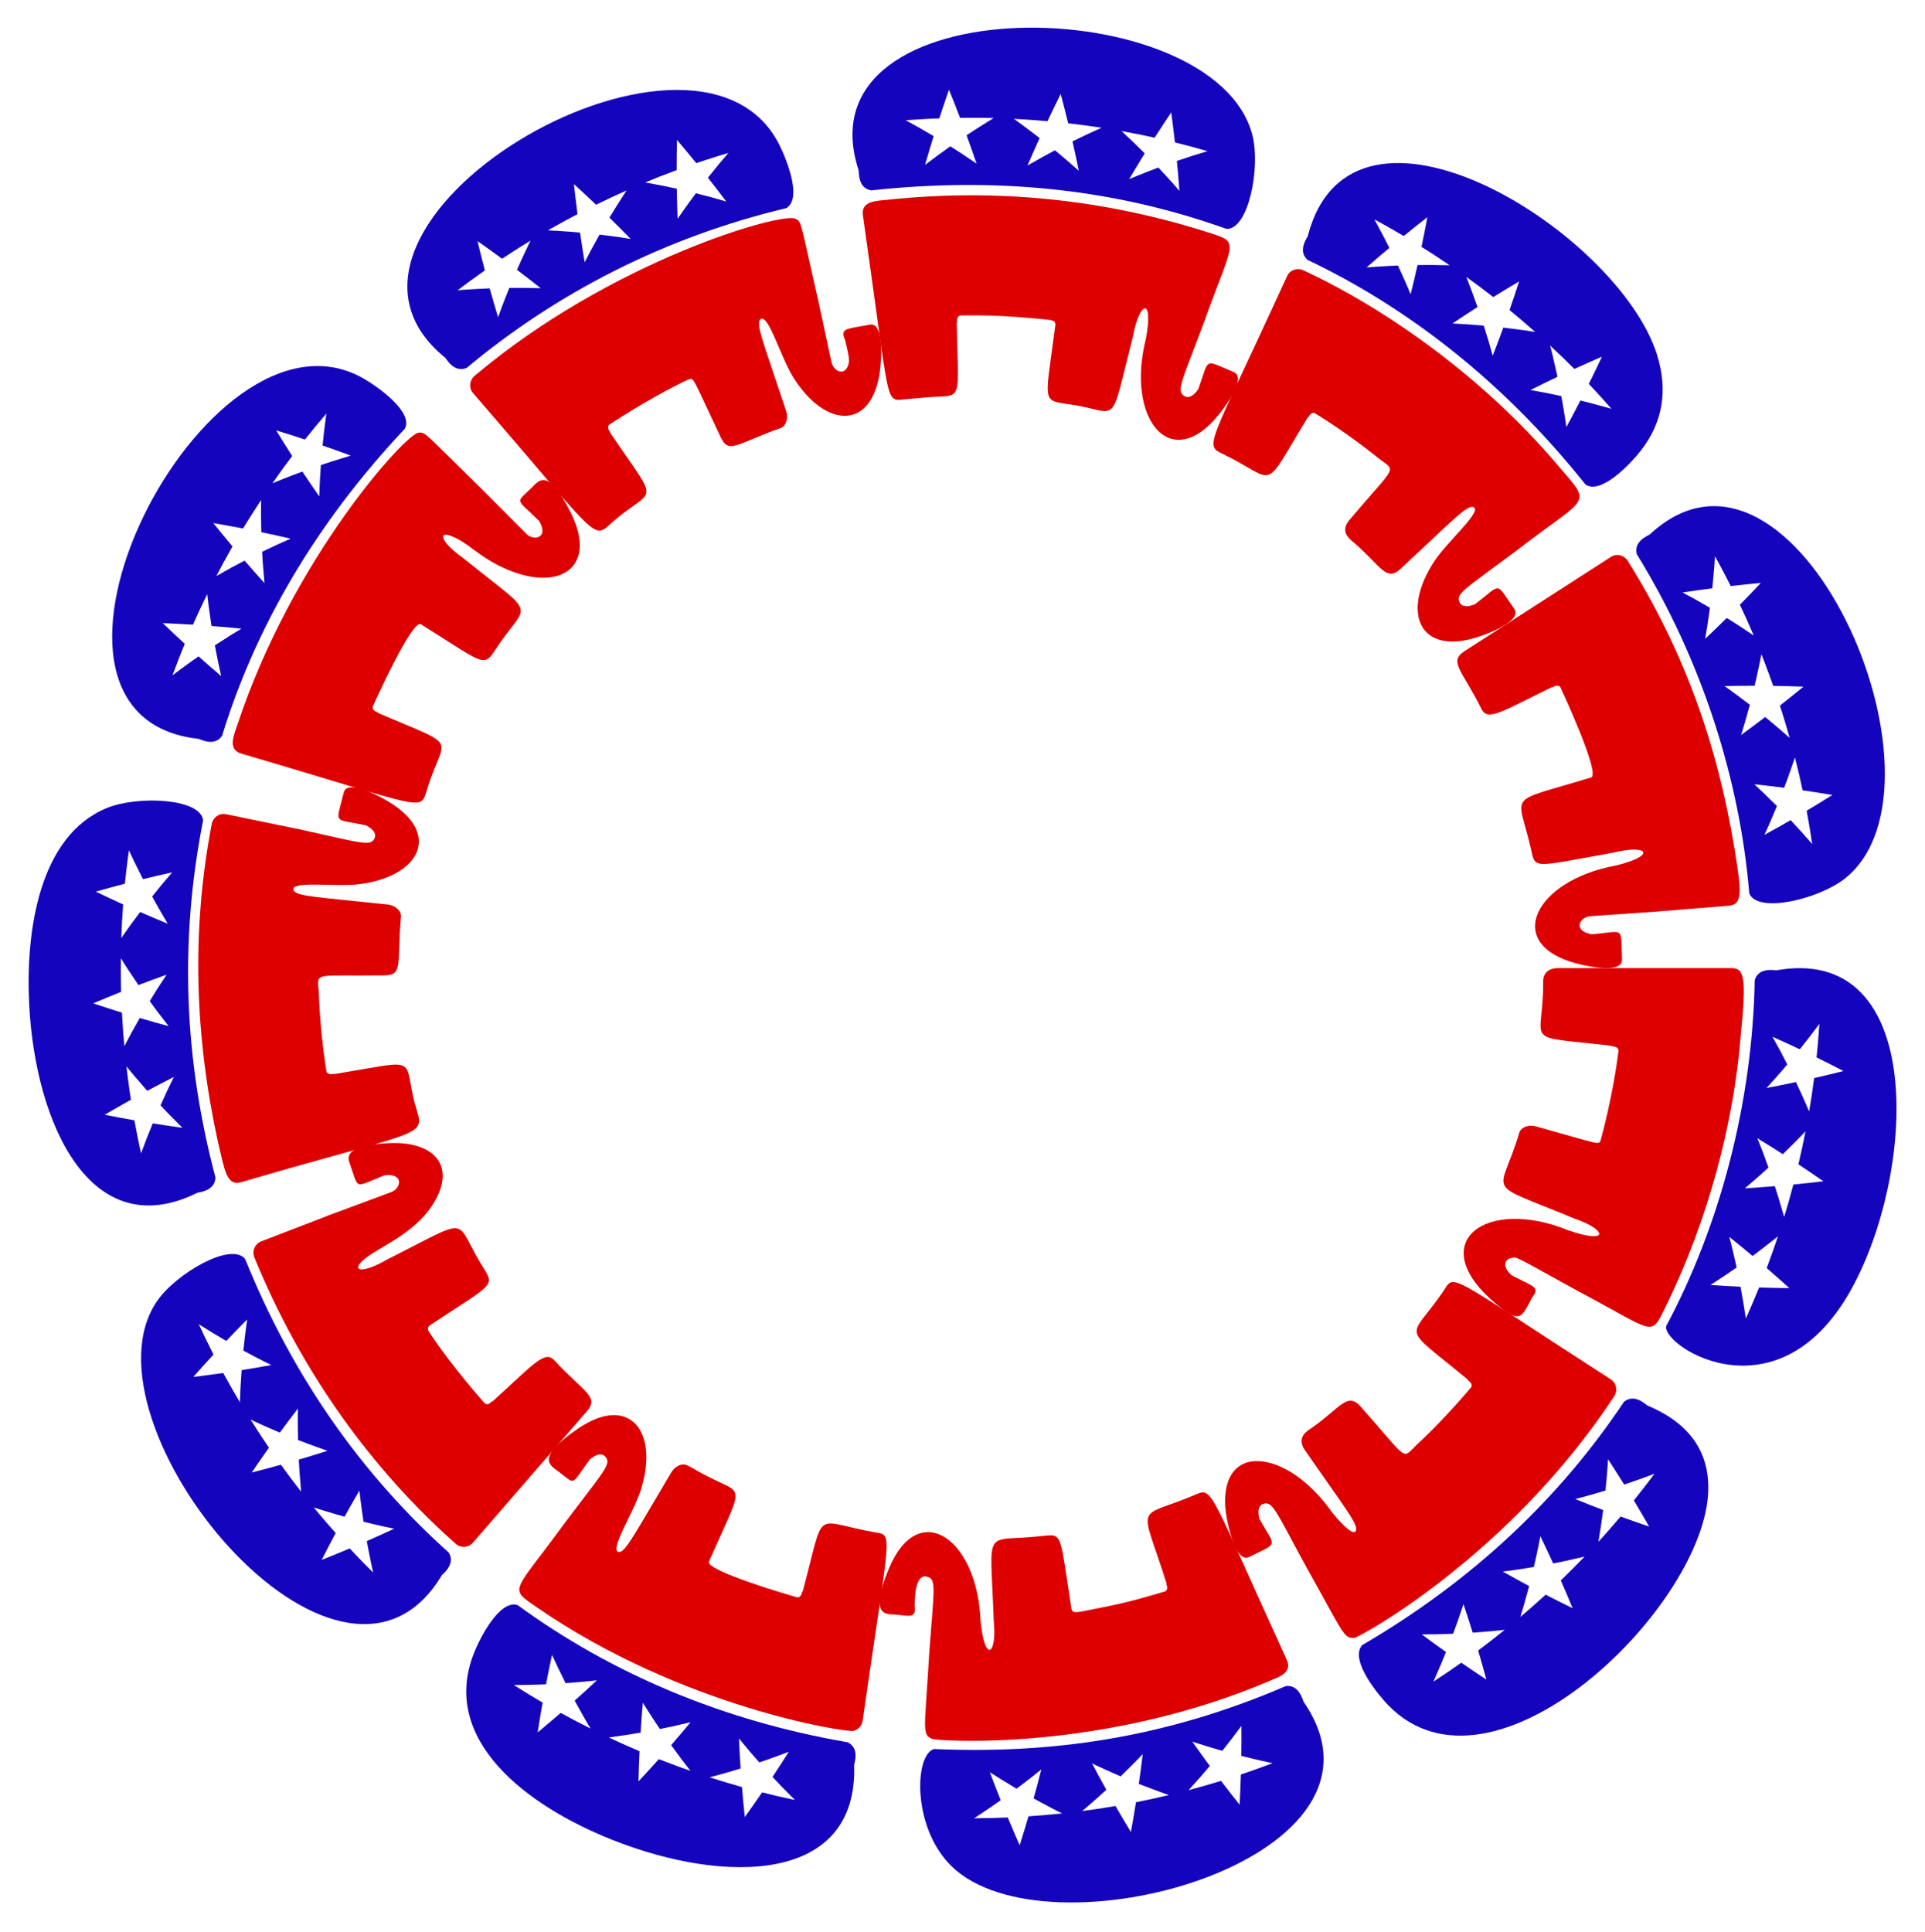
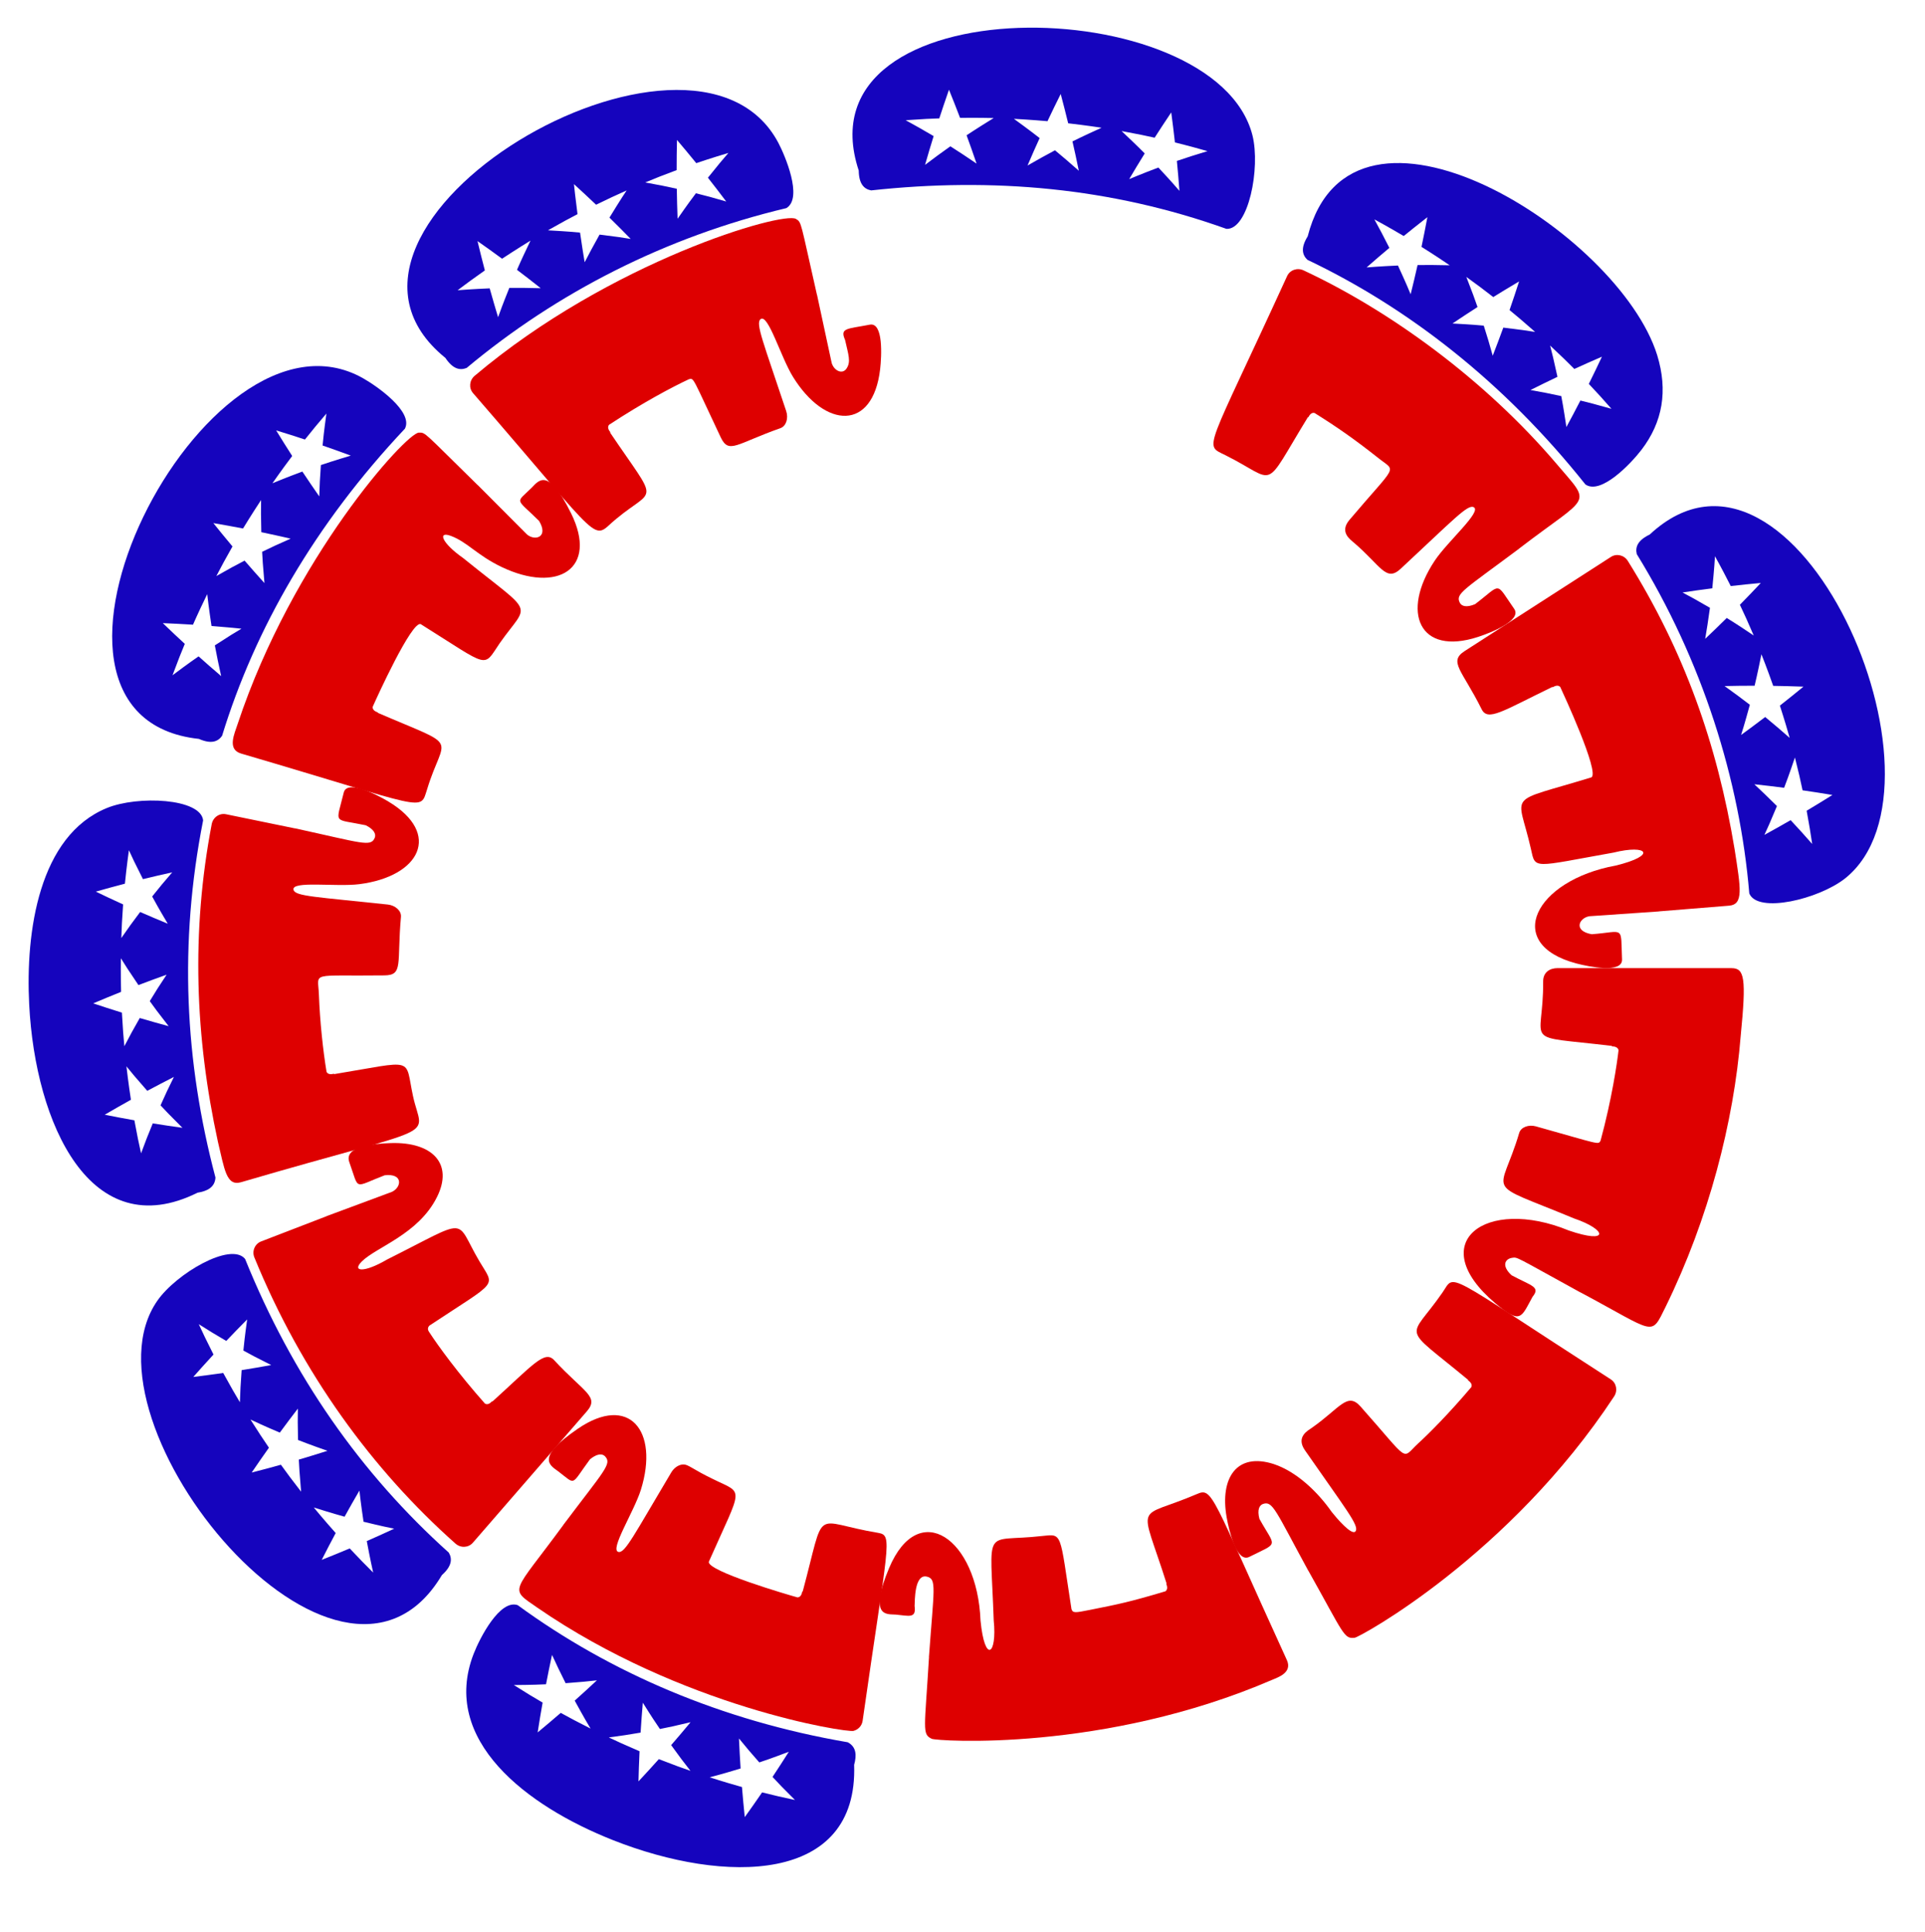
<svg xmlns="http://www.w3.org/2000/svg" version="1.1" id="Layer_1" x="0px" y="0px" viewBox="0 0 1643.337 1648.936" enable-background="new 0 0 1643.337 1648.936" xml:space="preserve">
  <g>
    <g>
      <path fill="#DE0000" d="M1308.294,1107.045c7.036-8.698-0.889-9.245-17.906-18.428c-8.875-8.19-5.472-13.955,0.407-14.856    c4.843-0.737,2.224-1.311,58.403,29.537l0.009-0.062c65.221,34.788,59.734,38.381,72.841,12.037    c36.607-74.788,58.068-157.407,63.963-231.122c4.872-49.265,3.29-57.716-7.872-57.685l-148.475-0.025    c-6.576,0.021-12.221,3.439-12.3,11.063c0.452,56.24-20.733,45.812,58.752,55.356l-0.028,0.372    c3.693,0.105,5.188,1.404,5.636,3.282c-1.275,11.368-5.811,41.984-15.305,77.064c-2.001,3.962-0.251,3.316-55.203-12.045    c-6.173-1.723-12.817,0.605-14.298,5.599c-16.433,55.522-32.43,40.052,46.704,72.955c28.494,9.646,30.521,22.354-4.425,10.317    c-70.759-29.104-123.974,10.204-62.94,61.896C1298.451,1131.105,1298.576,1124.59,1308.294,1107.045z" />
-       <path fill="#1504BD" d="M1422.394,1132.023c45.741-85.578,73.645-190.173,75.59-295.592c2.055-5.946,7.133-9.536,18.336-8.101    c124.604-22.288,119.975,159.996,69.363,262.165C1524.037,1216.558,1418.939,1150.302,1422.394,1132.023z M1533.153,923.719    c4.696,9.876,6.968,14.984,11.264,25.033c2.428-14.648,1.671-9.759,4.285-28.446c9.127-2.084,17.619-4.139,25.047-6.017    c-7.216-3.757-15.687-8.046-22.988-11.636c0.486-4.295,1.685-17.5,2.397-28.641c-3.738,5.058-6.307,8.661-16.715,21.736    c-7.321-3.466-15.896-7.407-23.299-10.706c5.346,9.568,7.965,14.455,12.618,23.634c-3.486,4.119-6.678,7.983-17.71,20.092    C1516,927.265,1525.248,925.404,1533.153,923.719z M1515.112,1012.584c2.257,6.959,3.661,11.127,7.979,26.287    c4.915-16.536,3.249-10.656,7.866-27.692c10.473-1.018,17.818-1.827,25.636-2.772c-6.694-4.66-14.532-9.986-21.331-14.49    c1.376-5.753,4.047-17.731,6.048-28.138c-3.397,3.558-7.16,7.591-19.343,19.462c-6.835-4.383-14.827-9.378-21.759-13.599    c4.218,10.549,4.991,12.458,9.507,25.069c-5.951,5.536-15.869,14.054-20.123,17.679    C1497.609,1013.917,1506.965,1013.255,1515.112,1012.584z M1485.837,1098.429c1.755,9.215,3.127,17.784,4.56,27.095    c6.188-13.79,9.676-22.462,11.312-26.466c7.78,0.26,17.818,0.494,25.815,0.552c-6.043-5.476-13.158-11.778-19.331-17.119    c3.431-9.042,7.422-20.401,9.632-27.127c-7.033,5.718-19.37,15.156-21.691,16.823c-5.847-4.911-12.734-10.591-19.836-16.277    c1.352,5.198,2.645,9.907,6.234,26.09c-4.356,3.095-15.77,10.79-22.274,14.931    C1468.63,1097.538,1477.486,1098.047,1485.837,1098.429z" />
    </g>
    <g>
      <path fill="#DE0000" d="M1066.313,1329.12c26-12.983,22.682-7.575,8.832-32.545c-2.051-7.831-0.022-11.686,3.121-12.743    c8.271-2.839,10.599,5.662,38.498,56.83l0.042-0.047c30.686,54.688,30.365,58.585,39.735,57.444    c4.434-0.578,131.978-70.197,221.397-205.989c3.264-4.958,1.98-11.5-2.864-14.6c-145.406-93.672-132.251-90.494-143.706-74.044    c-28.896,41.816-36.398,26.1,22.023,74.559l-0.231,0.294c3.051,2.094,3.588,3.984,2.922,5.785    c-18.884,22.327-36.561,40.1-45.608,48.281c-14.566,13.572-6.062,16.617-49.002-31.671c-11.345-12.748-17.38,1.26-41.721,18.305    c-2.714,1.976-13.836,7.391-5.745,19.057c35.269,50.807,46.469,64.369,43.229,69.095c-3.084,4.463-16.877-12.04-20.34-16.411    c-12.181-17.397-30.225-34.587-49.622-40.955c-31.372-10.071-46.016,11.626-40.13,45.347    C1049.125,1306.445,1055.658,1334.128,1066.313,1329.12z" />
-       <path fill="#1504BD" d="M1162.923,1404.326c94.769-55.311,168.924-125.918,223.458-207.711c4.936-3.897,11.143-4.174,19.787,3.101    c35.177,14.66,54.662,39.432,51.915,76.969c-7.338,99.132-183.94,270.063-272.796,179.158    C1177.052,1447.416,1151.577,1416.972,1162.923,1404.326z M1368.617,1289.046c-0.985,7.719-3.032,21.176-4.086,27.131    c3.32-3.574,11.104-12.311,18.963-21.6c6.873,2.508,14.75,5.295,24.364,8.573c-4.046-7.084-8.855-15.287-13.063-22.282    c6.746-8.384,14.269-18.205,17.584-22.743c-6.912,2.631-19.576,7.146-25.847,9.197c-5.096-8.197-9.387-14.921-13.775-21.63    c-0.185,3.036-0.488,9.292-2.178,26.725c-7.447,2.2-18.293,5.357-25.816,7.237    C1352.882,1282.969,1360.049,1285.779,1368.617,1289.046z M1305.397,1353.926c-4.142,15.514-5.476,19.716-7.507,26.372    c8.732-7.39,17.926-15.612,21.57-18.997c7.239,3.731,15.725,7.983,23.049,11.549c-3.385-8.225-6.876-16.413-10.107-23.718    c12.583-12.322,8.265-8.003,20.311-20.337c-16.004,3.753-19.86,4.452-26.82,5.829c-3.161-6.932-6.78-14.647-10.888-23.158    c-0.27,1.434-2.852,14.58-5.588,26.183c-10.211,1.709-16.122,2.618-26.502,3.936    C1289.971,1345.564,1298.249,1350.107,1305.397,1353.926z M1234.443,1410.263c-3.68,9.064-4.829,11.967-10.775,25.244    c13.679-8.997,9.233-6.015,23.813-16.12c6.511,4.505,14.761,10.023,21.394,14.36c-2.091-7.732-4.669-16.864-7.008-24.793    c1.001-0.719,10.199-7.573,22.701-17.638c-9.029,0.962-12.683,1.382-27.321,2.422c-2.406-7.732-5.311-16.706-7.895-24.385    c-4.304,13.069-5.349,15.82-8.846,25.286c-4.089,0.17-9.933,0.484-26.77,0.582    C1220.222,1400.049,1227.844,1405.585,1234.443,1410.263z" />
    </g>
    <g>
      <path fill="#DE0000" d="M764.647,1378.3c11.262,0.982,17.627,3.68,16.133-7.315c0.264-4.091-0.333-27.769,10.566-25.078    c8.437,2.086,5.934,9.643,1.677,68.636l0.06-0.017c-3.718,62.056-6.123,65.835,2.37,69.809    c4.348,1.997,146.94,11.65,290.817-50.442c4.602-2.012,17.254-5.965,12.287-16.819c-64.611-141.32-63.242-147.608-76.83-141.641    c-52.9,22.616-48.818,3.921-25.82,76.362l-0.35,0.129c1.433,3.405,0.872,5.304-0.649,6.491    c-30.439,9.068-39.371,10.891-64.362,15.859c-12.756,2.522-14.538,2.881-15.83-0.605c-10.344-66.606-7.348-64.233-25.45-62.424    c-50.686,5.766-43.773-10.879-40.945,71.918c3.048,29.814-7.661,37.176-11.262,0.268c-2.707-70.261-52.867-104.679-78.059-44.83    C741.015,1381.373,757.657,1377.701,764.647,1378.3z" />
-       <path fill="#1504BD" d="M797.434,1493.051c98.695,4.303,196.203-8.904,300.32-53.754c8.281-0.779,12.543,5.364,15.002,13.309    c91.491,132.161-208.525,218.098-296.35,144.2C778.367,1565.115,779.906,1497.842,797.434,1493.051z M1032.829,1507.513    c-6.357,7.498-8.31,9.845-18.139,20.625c15.827-4.276,10.714-2.845,27.685-7.891c5.835,7.648,10.886,14.102,15.861,20.316    c0.442-8.264,0.837-17.743,1.081-25.752c4.444-1.448,16.134-5.534,27.103-9.699c-6.613-1.4-11.113-2.29-26.741-6.191    c0.126-8.218,0.161-17.656,0.098-25.644c-6.503,8.838-9.517,12.783-16.301,21.282c-3.086-0.87-8.962-2.434-25.631-7.793    C1022.501,1493.374,1028.017,1501.01,1032.829,1507.513z M944.453,1527.857c-4.266,3.907-7.891,7.311-20.611,18.146    c18.021-2.524,12.923-1.735,28.443-4.311c4.228,7.364,8.747,15.026,13.129,22.21c1.469-8.015,3.076-17.376,4.362-25.43    c7.83-1.508,20.441-4.251,28.123-6.118c-7.856-2.668-20.388-7.478-25.72-9.549c1.159-8.025,2.404-17.406,3.376-25.453    c-5.134,5.375-7.934,8.375-18.887,19.035c-8.145-3.451-21.993-9.83-24.417-11.026    C935.839,1512.158,940.021,1519.915,944.453,1527.857z M854.296,1536.764c-3.954,2.798-8.248,5.926-22.695,15.394    c18.903-0.241,13.187-0.09,28.701-0.682c5.257,12.659,8.762,20.489,10.187,23.707c2.431-7.645,5.211-16.735,7.541-24.68    c8.783-0.563,22.643-1.789,28.636-2.469c-7.586-3.77-21.024-10.946-24.268-12.772c2.048-7.392,4.355-15.995,6.582-24.803    c-4.456,3.62-8.157,6.702-21.132,16.482c-4.238-2.415-20.021-12.18-22.797-14.042    C848.313,1521.612,851.465,1529.709,854.296,1536.764z" />
    </g>
    <g>
      <path fill="#DE0000" d="M476.582,1256.038c15.574,11.844,10.34,12.304,27.096-10.323c6.276-5.101,10.676-4.906,12.908-2.432    c5.958,6.441-0.616,11.804-35.793,58.569l0.06,0.018c-43.436,59.233-46.781,53.422-22.29,70.4    c123.289,85.01,263.57,106.805,270.004,105.31c4.021-1.019,7.223-4.291,7.835-8.595c21.629-151.576,26.052-158.164,13.537-160.412    c-57.623-9.489-44.566-24.733-64.692,50.046l-0.363-0.084c-0.633,3.642-2.128,4.929-4.045,5.09    c-7.815-2.105-77.457-22.516-75.719-30.439c29.199-66.016,30.371-57.291,3.248-70.723c-17.017-8.233-20.526-12.176-24.676-12.314    c-4.083-0.114-8.239,2.753-10.611,6.731c-31.79,53.35-39.399,68.928-45.022,67.961c-8.1-1.415,13.144-34.218,19.057-53.123    c15.759-50.69-10.348-81.809-53.744-52.131C456.671,1244.707,469.598,1250.861,476.582,1256.038z" />
      <path fill="#1504BD" d="M441.935,1370.23c78.885,57.641,174.005,98.569,281.784,117.059c7.369,3.923,7.71,11.085,5.443,19.259    c3.543,101.871-110.693,101.976-205.88,64.276c-73.736-29.113-147.5-85.365-118.974-158.932    C409.839,1397.635,426.872,1365.05,441.935,1370.23z M632.24,1509.663c-15.701,4.762-20.479,5.967-26.393,7.531    c10.38,3.363,22.514,6.938,27.562,8.309c0.658,8.118,1.535,17.569,2.38,25.672c4.445-6.166,8.921-12.508,14.814-21.099    c16.792,4.094,10.774,2.707,28.043,6.487c-10.722-10.637-13.154-13.284-19.155-19.683c4.402-6.624,9.531-14.532,13.914-21.474    c-16.626,6.28-22.229,8.076-25.202,9.077c-7.008-7.941-10.649-12.189-17.356-20.434    C631.205,1492.446,631.726,1501.889,632.24,1509.663z M546.864,1479.045c-11.169,1.91-15.961,2.638-27.145,4.113    c12.509,5.841,7.501,3.588,26.255,11.788c-0.469,10.265-0.745,18.472-0.92,25.737c5.472-5.843,11.878-12.839,17.385-18.999    c19.24,7.333,14.07,5.443,26.995,9.996c-6.753-8.675-8.377-10.73-16.483-21.958c5.218-6.014,11.324-13.213,16.566-19.546    c-14.3,3.432-17.929,4.128-26.165,5.791c-3.7-5.463-6.24-9.103-14.601-22.466C548.059,1461.57,547.366,1470.966,546.864,1479.045z     M466.13,1437.788c-4.701,0.204-10.275,0.514-27.455,0.651c16.251,10.146,11.485,7.255,24.555,14.977    c-1.492,8.323-2.956,17.075-4.231,25.448c6.277-5.192,13.534-11.333,19.69-16.667c5.267,2.938,16.56,8.959,25.464,13.392    c-1.634-2.748-4.957-8.166-13.544-23.855c5.992-5.349,12.971-11.721,18.949-17.311c-8.884,0.972-12.303,1.375-26.699,2.43    c-3.486-6.844-9.371-19.163-11.602-24.149C469.546,1420.519,467.59,1430.18,466.13,1437.788z" />
    </g>
    <g>
      <path fill="#DE0000" d="M298.255,992.227c8.767,24.593,3.067,21.33,30.176,11.038c15.977-1.809,14.441,10.272,6.155,14.162    l-55.753,20.713l0.041,0.048l-55.922,21.553c-5.36,2.047-8.073,8.243-5.781,13.721c40.378,98.843,101.034,181.531,171.661,244.226    c4.439,3.94,11.092,3.601,14.848-0.754l97.297-112.152c10.905-12.657-2.268-16.001-27.874-43.636    c-8.133-8.8-17.748,3.56-52.706,35.248l-0.258-0.271c-2.505,2.724-4.451,2.987-6.138,2.071    c-22.588-25.473-39.941-49.174-47.814-61.367c-1.325-2.02-1.036-3.792,0.442-5.268c59.438-39.333,55.908-32.375,42.728-54.7    c-22.041-37.228-6.582-37.861-79.049-1.604c-19.461,11.441-30.246,10.387-21.46,1.607c12.38-12.346,48.313-23.157,64.171-54.951    c14.269-28.455-3.849-47.147-39.127-46.128C319.128,976.217,293.159,978.489,298.255,992.227z" />
      <path fill="#1504BD" d="M209.242,1074.717c40.252,99.657,98.743,183.206,173.893,250.687c3.152,5.444,2.542,11.631-5.884,19.154    c-87.361,146.652-315.178-130.974-242.84-234.319C150.37,1087.3,197.065,1059.788,209.242,1074.717z M294.158,1294.74    c-9.949-2.74-24.064-7.121-26.29-7.877c0.799,1.002,7.935,9.684,18.705,21.825c-3.499,6.529-7.669,14.499-11.928,22.9    c7.588-3.004,16.376-6.597,23.898-9.774c7.081,7.599,15.283,15.957,20.025,20.617c-2.168-9.58-5.035-24.317-5.451-26.877    c8.683-3.817,16.54-7.391,23.368-10.582c-4.733-0.978-9.925-1.984-26.142-5.94c-0.311-1.874-2.316-15.634-3.52-26.572    C302.528,1279.797,298.336,1287.163,294.158,1294.74z M238.861,1222.966c-15.463-6.615-20.307-8.957-25.04-11.184    c5.406,8.648,12.133,18.803,15.761,24.053c-4.897,6.888-10.312,14.704-14.704,21.189c8.282-2.094,16.52-4.293,24.921-6.648    c9.252,12.693,5.838,8.113,17.252,22.999c-1.462-16.621-1.655-21.353-1.972-27.383c7.199-2.114,15.544-4.656,24.475-7.504    c-2.506-0.815-16.142-5.697-25.141-9.236c-0.327-14.229-0.26-17.211-0.138-26.802    C249.327,1208.879,243.656,1216.429,238.861,1222.966z M193.156,1144.687c-9.748-5.679-13.923-8.231-23.448-14.281    c6.069,13.002,3.879,8.448,12.552,25.894c-6.861,7.459-12.419,13.653-17.242,19.131c8.076-0.981,17.471-2.23,25.527-3.396    c9.9,17.748,7.213,13.082,14.252,24.988c0.405-10.923,0.486-13.649,1.486-27.404c7.99-1.278,17.285-2.875,25.25-4.339    c-13.132-6.539-16.347-8.329-23.768-12.365c0.645-6.281,1.035-10.74,3.241-26.593    C205.297,1132.061,198.728,1138.82,193.156,1144.687z" />
    </g>
    <g>
      <path fill="#DE0000" d="M293.461,676.531c-6.744,27.963-9.718,21.966,18.804,27.972c7.178,3.556,8.934,7.651,7.641,10.708    c-3.336,8.014-10.561,4.441-68.231-8.133l0.008,0.062l-58.707-12.055c-5.652-1.178-11.115,2.605-12.236,8.435    c-17.629,92.081-14.207,181.657,5.328,271.34c5.548,22.814,7.007,38.107,19.772,34.325    c175.023-51.275,154.927-35.324,146.727-73.585c-7.263-33.48,3.014-30.286-67.408-18.655l-0.075-0.366    c-3.577,0.931-5.369,0.102-6.313-1.577c-2.918-17.466-5.683-42.809-6.542-66.078c-0.697-19.913-8.667-15.491,56.03-16.285    c16.196-0.205,10.483-10.054,14.029-49.943c0.48-5.371-5.06-9.871-11.199-10.532c-61.301-6.575-79.088-6.999-80.505-12.546    c-2.054-8.025,36.283-2.325,56.206-4.858c51.738-6.592,70.619-42.973,24.895-70.451    C322.151,678.574,296.337,665.119,293.461,676.531z" />
      <path fill="#1504BD" d="M173.4,700.298c-20.735,105.075-15.723,205.7,10.538,304.913c-0.475,8.363-7.051,11.634-15.292,12.931    C77.525,1063.469,30.13,959.607,24.92,857.546c-3.244-62.674,8.462-144.139,66.287-167.764    C117.613,678.966,171.355,681.426,173.4,700.298z M125.725,931.192c-10.611-12.039-12.964-15.003-17.785-20.887    c1.43,12.461,3.488,26.596,3.83,28.505c-7.12,3.96-15.348,8.661-22.372,12.782c7.377,1.477,16.052,3.123,25.32,4.755    c3.689,19.26,2.549,13.678,5.714,28.206c3.719-10.078,5.863-15.652,9.987-25.578c7.911,1.274,17.234,2.668,25.322,3.78    c-11.52-11.435-14.607-14.812-18.699-19.182c4.041-9.093,6.557-14.418,11.414-24.246    C141.232,922.992,132.864,927.36,125.725,931.192z M118.189,840.925c-9.064-13.343-10.982-16.504-15.012-22.919    c-0.161,13.223,0.131,27.206,0.198,28.701c-7.555,3.019-16.317,6.636-23.805,9.827c6.971,2.339,15.147,4.996,24.501,7.91    c1.285,20.338,0.848,14.662,2.091,28.661c4.828-9.297,7.599-14.344,13.155-24.068c7.763,2.287,16.83,4.848,24.647,6.958    c-9.954-12.748-12.104-15.833-16.118-21.376c5.947-9.71,6.99-11.434,14.388-22.579    C134.604,834.76,125.755,838.031,118.189,840.925z M122.046,750.475c-7.325-14.43-8.871-17.91-11.999-24.669    c-1.687,12.096-3.264,26.519-3.416,28.553c-7.879,2.05-17.027,4.542-24.857,6.771c6.617,3.196,14.795,7.051,23.323,10.929    c-1.234,19.438-0.973,14.137-1.526,28.686c6.493-9.342,9.19-13.081,16.071-22.218c7.408,3.24,16.086,6.919,23.574,9.992    c-8.359-14.05-10.621-18.318-13.307-23.233c6.276-7.896,9.949-12.31,17.113-20.613    C139.111,746.414,129.91,748.553,122.046,750.475z" />
    </g>
    <g>
      <path fill="#DE0000" d="M453.822,416.412c-13.894,13.669-13.944,8.203,6.38,28.285c8.344,13.91-3.47,17.36-10.345,11.527    l-41.993-42.127l-0.027,0.057c-46.329-45.359-44.346-44.996-50.272-44.843c-10.93,0.335-107.595,106.992-154.603,248.468    c-2.843,8.759-9.309,21.968,2.94,25.522c160.722,47.147,152.353,50.01,158.746,30.381c14.463-47.554,30.002-34.084-42.195-65.189    l0.137-0.347c-3.516-1.15-4.569-2.812-4.446-4.728c3.231-7.394,33.303-73.521,40.989-70.637    c59.931,37.543,52.856,37.709,67.487,16.267c25.17-35.901,31.148-22.233-31.239-72.668    c-18.435-12.945-22.057-23.292-10.331-18.861c14.095,5.31,22.201,16.484,43.232,26.522c47.606,22.74,82.657,1.641,59.245-45.854    C467.765,398.119,459.831,410.346,453.822,416.412z" />
      <path fill="#1504BD" d="M345.673,365.943c-77.065,81.841-128.059,170.826-156.088,262.177c-3.598,5.147-9.454,7.176-19.811,2.642    c-178.782-19.318,5.616-383.58,139.988-307.963C322.188,329.786,353.048,351.541,345.673,365.943z M180.568,534.376    c-0.241-1.513-2.316-15.228-3.67-27.191c-2.824,5.697-8.305,17.323-12.148,26.087c-8.138-0.517-17.626-1.01-25.777-1.34    c7.032,6.772,12.931,12.314,18.79,17.699c-5.203,12.734-3.207,7.65-10.486,26.807c14.603-10.927,19.424-14.167,22.25-16.128    c5.572,4.996,11.443,10.155,19.283,16.86c-1.633-7.137-4.289-20.004-5.408-26.258c13.398-8.709,16.66-10.597,22.728-14.236    C198.957,535.945,190.481,535.165,180.568,534.376z M223.073,454.296c-0.363-14.59-0.295-18.017-0.196-27.436    c-8.337,12.671-14.774,23.24-15.397,24.291c-7.991-1.545-17.323-3.237-25.349-4.599c4.747,5.932,10.323,12.756,16.336,19.924    c-9.048,16.186-6.524,11.526-13.766,25.262c12.498-7.117,15.211-8.504,24.098-13.154c5.286,6.119,11.527,13.177,16.958,19.176    c-1.46-16.125-1.666-20.89-1.983-26.71c9.454-4.568,11.81-5.727,24.327-11.229C240.215,457.984,231,455.951,223.073,454.296z     M275.383,380.305c0.616-6.153,0.99-10.624,3.25-27.255c-11.392,13.476-7.477,8.746-18.312,22.158    c-7.641-2.54-16.083-5.221-24.575-7.801c4.179,6.84,9.219,14.887,13.692,21.846c-3.086,4.032-10.343,13.899-16.859,23.289    c5.31-2.195,10.234-4.292,25.539-9.993c4.482,6.751,9.791,14.556,14.429,21.207c0.39-11.219,0.467-13.622,1.393-26.76    c11.095-3.765,24.096-7.643,25.534-8.058C290.175,385.497,282.31,382.697,275.383,380.305z" />
    </g>
    <g>
      <path fill="#DE0000" d="M742.606,277.134c-19.579,3.808-25.786,2.667-21.187,13.028c2.821,12.677,5.16,18.461,1.334,24.327    c-3.635,5.584-10.774,1.911-12.75-4.591L697.5,251.754l-0.053,0.033c-14.361-63.051-12.953-61.93-17.995-64.922    c-11.048-6.614-158.211,35.872-274.246,133.952c-4.531,3.834-5.146,10.457-1.358,14.801    C520.254,469.891,504.046,460.69,526.079,442.921c33.351-27.67,37.068-10.994-5.288-73.688l0.304-0.216    c-2.342-2.867-2.326-4.828-1.179-6.365c28.595-18.798,54.04-32.337,68.278-38.957c4.368-1.032,2.767-1.779,27.076,49.648    c6.969,14.614,13.22,5.494,50.986-7.85c4.79-1.678,6.982-8.295,4.914-14.541c-19.427-58.586-26.382-74.885-21.928-78.473    c6.445-5.171,17.146,32.094,27.678,49.16c27.433,44.455,68.23,46.551,74.429-6.469    C752.641,304.011,754.173,275.056,742.606,277.134z" />
      <path fill="#1504BD" d="M671.29,177.67c-103.153,24.558-196.01,72.152-272.916,136.417c-5.839,2.345-11.88,0.863-18.135-8.542    C240.683,192.548,591.929-14.921,664.434,121.879C669.783,131.967,685.883,168.998,671.29,177.67z M441.343,230.342    c3.239-7.553,8.013-17.598,11.528-24.926c-1,0.58-12.476,7.676-24.266,15.436c-6.236-4.587-14.408-10.475-20.976-15.043    c1.894,7.931,4.204,17.146,6.279,25.036c-8.033,5.577-18.146,13.01-23.249,16.915c11.766-0.942,25.654-1.549,27.375-1.605    c2.687,9.608,5.074,17.741,7.17,24.64c2.01-5.562,3.409-9.662,9.592-25.034c5.796-0.095,19.31,0.018,26.8,0.268    C453.407,239.545,447.572,235.043,441.343,230.342z M520.283,185.775c10.006-16.343,13.309-21.161,14.655-23.195    c-7.018,3.078-18.207,8.291-26.067,12.19c-5.904-5.623-12.86-12.096-18.893-17.583c0.262,2.44,1.226,11.816,3.034,25.63    c-12.157,6.413-7.378,3.807-25.244,13.8c18.13,1.01,23.907,1.623,27.402,1.942c1.82,12.692,3.201,20.831,3.949,25.306    c1.789-3.611,9.182-17.422,12.719-23.593c15.596,1.896,19.213,2.524,26.562,3.687    C533.301,198.721,527.424,192.803,520.283,185.775z M604.332,151.7c9.481-11.869,11.967-14.701,17.506-21.145    c-14.182,4.224-26.418,8.353-27.435,8.721c-5.132-6.319-11.197-13.611-16.475-19.813c-0.185,7.933-0.314,17.851-0.291,25.766    c-17.518,6.66-12.468,4.664-26.793,10.521c14.122,2.564,17.039,3.232,26.928,5.396c0.117,7.975,0.361,17.4,0.672,25.591    c9.326-13.413,12.322-17.311,15.65-21.744c10.468,2.648,12.867,3.233,25.867,7.03C615.1,165.546,609.346,158.066,604.332,151.7z" />
    </g>
    <g>
-       <path fill="#DE0000" d="M1053.311,317.641c-26.539-10.768-20.357-12.74-30.371,14.568c-4.581,6.676-8.856,7.754-11.694,6.032    c-7.406-4.605-2.866-11.122,17.822-66.327l-0.063,0c24.81-68.734,29.822-64.584,1.479-73.789    c-88.308-28.086-179.488-37.353-271.848-27.686c-9.194,1.051-23.845,0.63-22.01,13.248c21.159,148.65,19.42,156.369,29.93,157.748    c0.012,0.002,21.377-2.017,29.405-2.54c25.862-1.668,22.218,4.282,20.747-63.588l0.374-0.018    c-0.416-3.677,0.662-5.321,2.464-5.998c25.714-0.322,40.191,0.43,66.432,2.755c11.766,1.348,14.734,0.722,15.04,5.041    c-9.605,74.008-13.058,63.281,20.639,69.484c33.846,6.772,26.29,15.767,45.671-60.086c5.462-29.589,17.724-33.307,10.839,2.913    c-17.127,68.099,20.834,115.347,61.966,64.959C1047.375,345.459,1064.115,322.343,1053.311,317.641z" />
      <path fill="#1504BD" d="M1047.013,195.387c-98.858-35.413-199.862-44.104-303.326-32.85c-6.172-1.137-10.441-5.624-10.601-16.93    c-52.884-160.085,304.437-154.692,336.12-30.074C1076.161,143.433,1065.84,196.147,1047.013,195.387z M825.15,115.489    c7.636-5.102,20.406-13.061,23.142-14.712c-1-0.061-15.35-0.315-28.701-0.15c-2.905-7.627-6.389-16.47-9.464-24.032    c-3.387,9.703-6.033,17.584-8.273,24.468c-12.521,0.478-7.428,0.211-28.684,1.565c7.261,3.989,16.147,8.95,23.863,13.56    c-2.552,8.178-4.997,16.357-7.326,24.552c6.661-5.119,14.785-10.982,21.611-15.846c6.961,4.452,14.972,9.654,22.358,14.765    C830.839,131.287,827.904,122.973,825.15,115.489z M915.548,120.712c8.148-4.056,21.892-10.373,24.858-11.665    c-1.001-0.161-13.499-2.061-28.511-3.782c-1.928-7.932-4.282-17.156-6.388-25.036c-3.661,7.323-7.804,15.851-11.29,23.24    c-13.249-1.173-27.662-2.02-28.663-2.037c1.784,1.273,13.639,9.901,21.978,16.434c-3.257,7.12-6.709,14.908-10.35,23.447    c7.375-4.311,15.94-8.994,23.44-13.018c6.341,5.284,13.697,11.502,20.349,17.468C919.11,136.605,917.253,128.101,915.548,120.712z     M1004.675,137.374c5.194-1.815,18.579-6.121,26.153-8.353c-4.961-1.47-17.374-4.87-27.812-7.423    c-0.904-8.115-2.066-17.544-3.156-25.63c-5.164,7.676-10.007,15.078-14.169,21.589c-12.807-2.787-7.781-1.767-28.214-5.676    c4.346,4.085,13.986,13.215,19.741,19.111c-5.044,8.11-9.034,14.769-13.255,21.924c7.908-3.359,22.311-8.976,24.921-9.898    c11.363,12.196,14.667,16.105,17.968,19.918C1006.286,155.156,1005.459,145.244,1004.675,137.374z" />
    </g>
    <g>
      <path fill="#DE0000" d="M1292.723,519.887c-16.567-23.765-10.308-21.72-33.478-4.133c-7.453,3.138-11.601,1.702-13.059-1.291    c-3.975-7.72,3.545-10.894,50.767-46.184l-0.053-0.034c61.431-47.085,62.422-36.161,31.561-72.684    c-61.062-71.583-141.599-130.173-215.645-164.773c-5.379-2.513-11.676-0.3-14.053,4.937    c-69.654,152.21-71.377,143.516-52.814,152.776c45.501,22.645,30.917,32.309,70.61-32.424l0.323,0.186    c1.64-3.316,3.435-4.118,5.313-3.718c19.388,12.101,34.414,22.614,54.227,38.288c15.684,12.623,17.133,3.853-24.419,52.986    c-8.868,10.494,0.832,16.794,3.915,19.527c23.058,19.722,27.286,33.825,39.81,22.192c45.318-42.13,57.135-55.118,62.278-52.585    c7.496,3.568-22.145,29.065-33.184,45.647c-29.306,44.033-13.263,81.519,36.981,65.108    C1272.841,540.1,1299.216,529.688,1292.723,519.887z" />
      <path fill="#1504BD" d="M1353.42,413.535c-69.839-87.731-151.794-151.043-237.31-191.75c-4.568-4.318-5.731-10.417,0.239-20.012    c37.646-146.444,265.672-3.86,298.39,101.479c9.239,30.246,4.726,57.061-13.517,80.834    C1392.408,395.576,1366.671,422.795,1353.42,413.535z M1210.156,226.244c5.849-0.106,19.509-0.024,27.437,0.216    c-4.398-3.043-14.465-9.715-24.079-15.722c1.681-7.997,3.526-17.307,5.023-25.335c-8.039,6.268-14.663,11.569-20.205,16.089    c-13.621-8.048-24.022-13.676-25.022-14.192c2.722,4.856,9.226,17.146,12.781,24.3c-6.439,5.377-13.148,11.146-19.451,16.696    c11.42-0.945,25.108-1.569,26.767-1.629c7.143,15.519,9.044,20.25,10.832,24.533    C1206.111,243.71,1208.442,233.975,1210.156,226.244z M1283.346,279.663c15.391,1.828,19.226,2.467,27.173,3.696    c-8.76-7.768-17.829-15.42-21.855-18.67c2.668-7.694,5.675-16.699,8.164-24.445c-11.116,6.55-18.145,10.933-22.045,13.354    c-14.008-10.735-9.094-7.053-23.021-17.222c5.587,14.26,6.794,17.81,9.576,25.723c-6.803,4.36-14.674,9.532-21.381,14.051    c17.536,0.935,23.328,1.533,26.708,1.835c3.312,10.371,4.712,15.086,7.651,25.675    C1277.29,296.023,1280.613,287.185,1283.346,279.663z M1349.154,341.915c7.381,1.826,11.593,2.822,26.516,7.076    c-11.694-13.17-7.589-8.647-19.334-21.269c4.309-8.695,7.694-15.723,11.195-23.216c-7.477,3.218-16.147,7.067-23.555,10.457    c-3.422-3.498-11.874-11.788-20.664-19.977c1.715,6.753,2.889,11.128,6.266,26.696c-7.315,3.479-15.791,7.628-23.028,11.275    c10.84,1.92,15.569,2.846,26.286,5.17c0.522,2.802,1.775,9.091,4.37,26.409C1341.114,357.337,1345.512,349.004,1349.154,341.915z" />
    </g>
    <g>
      <path fill="#DE0000" d="M1384.703,819.177c-1.234-29.628,2.572-23.844-25.869-21.666c-16.128-2.843-10.75-14.023-1.932-15.375    l59.346-4.089l-0.026-0.057l59.735-4.847c12.658-0.99,10.066-14.484,4.848-48.156c-14.969-90.428-43.208-169.315-91.143-246.125    c-3.144-5.035-9.606-6.588-14.465-3.441l-124.845,80.365c-14.076,9.132-2.119,16.248,14.467,49.599    c5.294,10.734,17.902,1.609,60.464-19.013l0.179,0.328c3.162-1.905,5.141-1.63,6.482-0.27    c2.272,4.878,33.934,73.165,26.598,77.163c-74.336,22.812-62.875,11.284-51.649,61.01c3.917,17.82,1.143,15.587,70.536,3.218    c29.174-7.261,37.634,2.364,1.832,11.082c-68.936,12.565-96.539,66.942-33.441,83.566    C1356.952,825.395,1384.893,830.995,1384.703,819.177z" />
      <path fill="#1504BD" d="M1493.332,762.664c-8.061-96.643-40.104-198.849-96.036-289.61c-1.486-6.118,0.842-11.892,11.037-16.748    c123.616-115.116,267.464,212.881,166.879,293.481C1552.69,767.636,1500.445,780.12,1493.332,762.664z M1474.089,527.528    c4.048,2.52,8.801,5.401,23.029,14.982c-7.661-17.514-5.363-12.444-11.811-26.244c5.905-6.002,12.118-12.463,17.861-18.617    c-8.114,0.74-17.562,1.709-25.664,2.636c-2.714-5.449-8.661-16.843-13.453-25.431c-0.194,3.058-0.538,9.694-2.291,27.334    c-8.042,1.041-17.394,2.361-25.415,3.588c7.608,4.067,10.794,5.733,23.409,13.072c-1.001,7.725-3.109,21.237-4.06,26.488    C1461.52,539.851,1468.589,532.982,1474.089,527.528z M1506.912,612.075c6.081,4.96,16.513,13.879,20.896,17.822    c-1.191-4.379-4.676-16.199-8.355-27.548c6.418-5.041,13.838-11.01,20.133-16.193c-10.48-0.371-18.66-0.562-25.828-0.663    c-5.216-14.793-9.643-25.97-10.062-26.97c-0.491,2.798-3.725,18.183-5.813,26.845c-8.331-0.021-17.306,0.092-25.635,0.293    c7.223,5.107,15.985,11.664,21.566,15.96c-4.717,17.26-6.517,22.728-7.469,25.771    C1492.444,622.969,1498.711,618.324,1506.912,612.075z M1528.635,700.132c6.081,6.538,12.532,13.562,18.402,20.344    c-0.869-6.168-3.02-19.385-4.735-28.378c7.009-4.179,15.104-9.133,22.013-13.47c-9.437-1.575-17.057-2.764-25.498-3.972    c-3.203-14.728-1.932-9.218-6.525-28.035c-5.474,16.171-7.374,21.006-9.223,25.881c-7.737-1.009-17.523-2.184-25.426-3.003    c3.935,3.591,13.846,13.105,19.295,18.6c-6.061,14.621-7.587,17.815-10.691,24.592    C1512.614,709.217,1519.949,705.12,1528.635,700.132z" />
    </g>
  </g>
</svg>